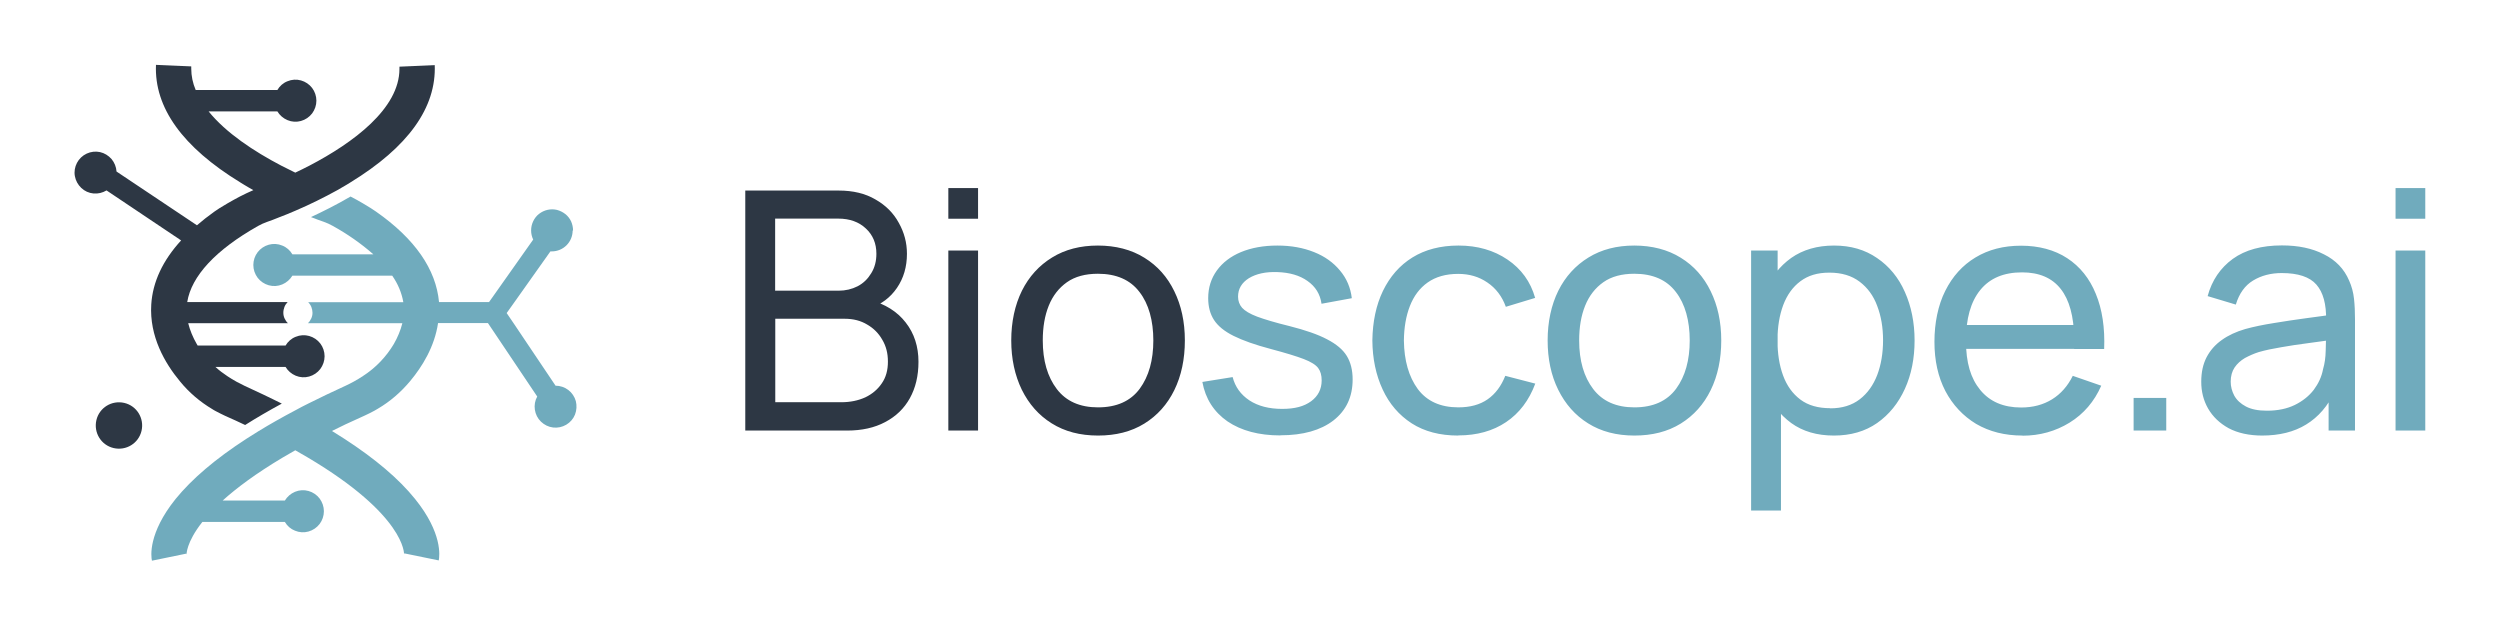
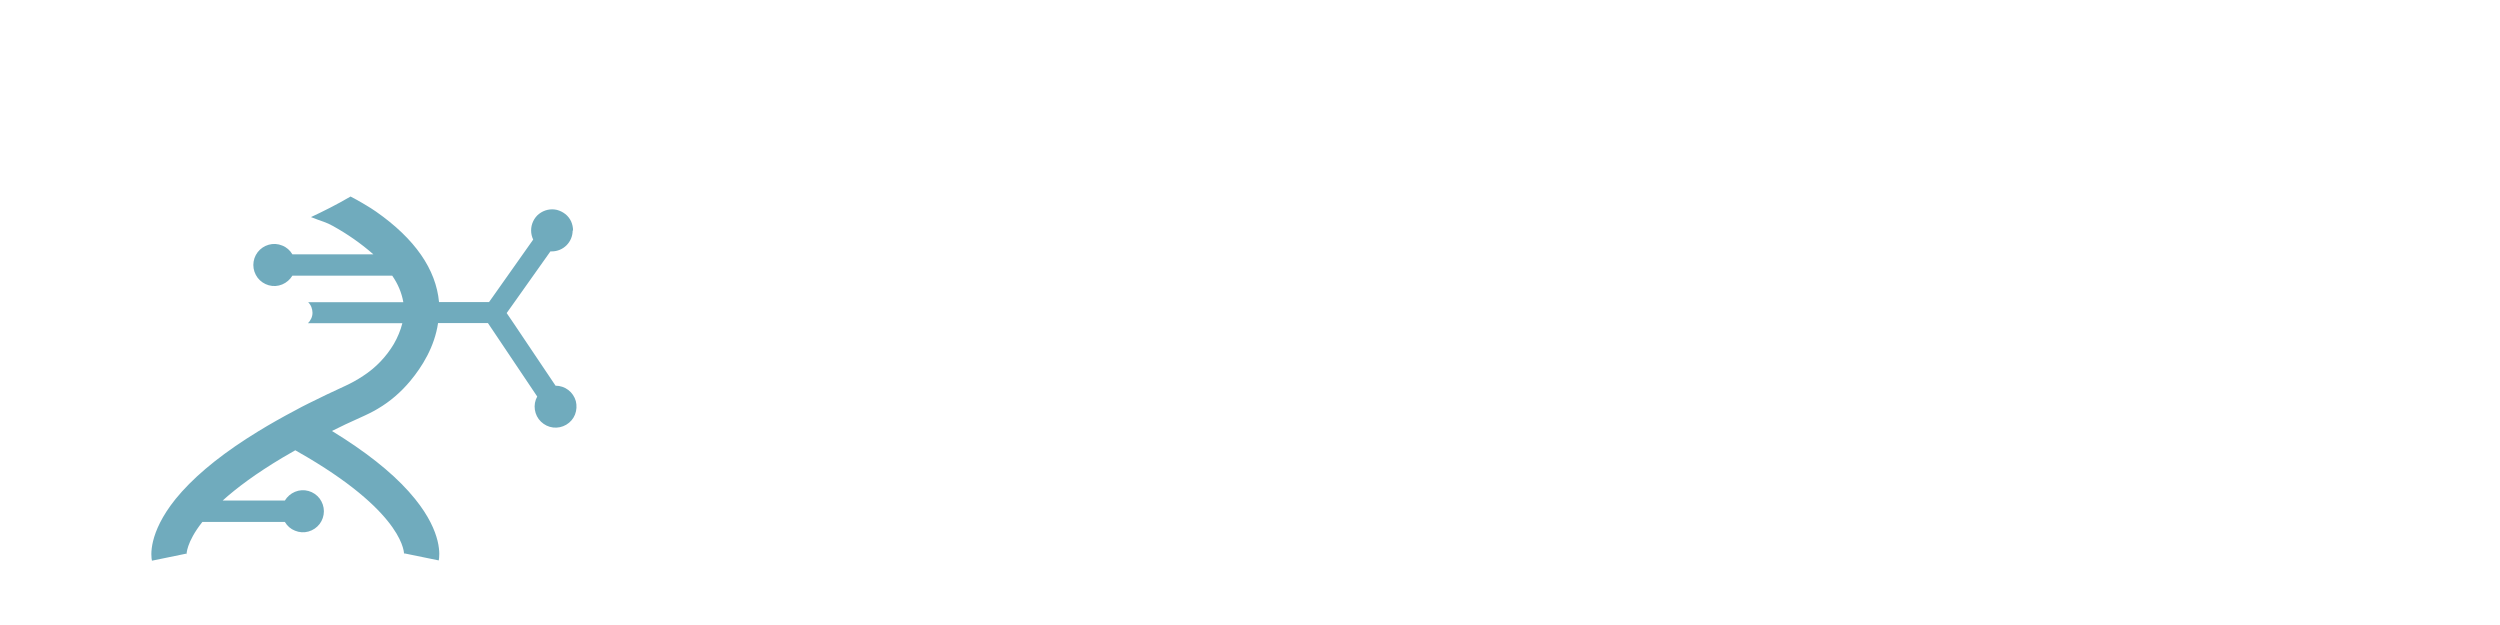
<svg xmlns="http://www.w3.org/2000/svg" id="bioscope-logo" viewBox="0 0 180 45">
  <defs>
    <style>
      .cls-1 {
        fill: #2d3744;
      }

      .cls-2 {
        fill: #70abbd;
      }
    </style>
  </defs>
  <g id="logo-darkblue-graphite">
-     <path class="cls-1" d="M31.3,4.66c.13,3.08-1.91,5.93-6.08,8.48-.08.05-.17.11-.26.16-.23.13-.45.26-.67.39-.98.54-1.99,1.04-3.02,1.48-.42.18-.8.34-1.13.46-.37.15-.68.27-.92.35-.22.08-.43.17-.64.29-3.05,1.72-4.8,3.61-5.1,5.48h7.23c-.1.1-.18.22-.23.35-.05.13-.08.27-.08.42,0,.14.03.28.09.41.06.13.14.25.24.34h-7.18c.13.52.34,1.02.61,1.49.02.04.05.08.07.12h6.33c.17-.29.42-.51.73-.63.31-.13.65-.15.97-.06.32.09.6.28.8.54.2.26.31.59.31.92s-.11.65-.31.92c-.2.26-.48.45-.8.54-.32.09-.66.07-.97-.06-.31-.13-.56-.35-.73-.63h-5.05c.27.25.57.47.87.67.2.13.42.27.66.4.19.1.38.2.57.29.46.21.91.42,1.35.63,0,0,0,0,0,0s0,0,0,0c.45.22.9.43,1.33.65-.94.51-1.82,1.02-2.64,1.54-.45-.22-.93-.43-1.42-.65-.23-.11-.46-.22-.7-.35-.09-.05-.17-.09-.24-.14-.89-.53-1.68-1.2-2.33-2-1.09-1.31-2.21-3.24-2.07-5.53.1-1.63.83-3.18,2.15-4.62l-5.37-3.6c-.28.17-.61.25-.94.22-.33-.03-.64-.17-.88-.4-.24-.23-.4-.52-.46-.85-.06-.33,0-.66.15-.95.15-.29.4-.53.7-.67.3-.14.64-.18.96-.11.32.07.61.25.83.5.21.25.34.57.36.9l5.79,3.87c.38-.33.8-.66,1.25-.98.18-.13.5-.34.97-.61.29-.17.57-.32.87-.48.32-.16.64-.32.97-.46-.22-.13-.45-.25-.67-.39-.09-.05-.17-.1-.26-.16-4.16-2.54-6.21-5.39-6.08-8.47l2.54.11v.16c0,.53.11,1.05.32,1.54h5.88c.17-.29.42-.51.73-.63.31-.13.65-.15.97-.06s.6.28.8.54c.2.26.31.59.31.92s-.11.65-.31.92c-.2.26-.48.45-.8.54s-.66.07-.97-.06c-.31-.13-.56-.35-.73-.63h-4.95c1.25,1.55,3.27,2.88,5.22,3.9.35.18.69.35,1.02.51.34-.16.68-.33,1.03-.51,3.14-1.64,6.47-4.1,6.47-6.96v-.16l2.54-.11ZM8.95,29.01c-.9-.21-1.8.34-2.01,1.24-.21.9.34,1.8,1.24,2.01.9.21,1.8-.34,2.01-1.24.21-.9-.34-1.8-1.24-2.01Z" />
    <path class="cls-2" d="M41.26,16.6c0-.23-.05-.45-.14-.66-.1-.21-.24-.39-.42-.53-.18-.14-.38-.24-.61-.3-.22-.05-.45-.05-.67,0-.22.05-.43.15-.61.29s-.32.32-.42.53c-.1.21-.15.43-.15.66,0,.23.05.45.15.66l-2.79,3.95-.39.55h-3.6c-.22-2.36-1.73-4.55-4.53-6.51-.18-.13-.51-.34-.97-.61-.28-.17-.57-.32-.87-.48-.99.58-1.97,1.07-2.85,1.48.37.15.69.26.92.34.22.08.43.17.64.29,1.05.58,2.03,1.26,2.93,2.05h-5.83c-.17-.29-.42-.51-.73-.63-.31-.13-.65-.15-.97-.06-.32.09-.6.28-.8.54-.2.26-.31.59-.31.92s.11.65.31.92c.2.26.48.45.8.54.32.09.66.07.97-.06.31-.13.56-.35.73-.63h7.19c.4.57.68,1.22.8,1.91h-6.85c.1.1.18.22.23.35.05.13.08.27.08.41,0,.14-.03.28-.09.41-.06.13-.14.25-.24.34h6.8c-.13.52-.34,1.02-.61,1.49-.55.93-1.31,1.72-2.22,2.31-.2.13-.42.27-.66.4-.18.1-.38.2-.57.29-.46.21-.91.42-1.35.63h0c-.45.22-.89.43-1.33.65-.33.16-.65.33-.96.5-.95.5-1.83,1-2.65,1.5-.3.19-.6.37-.89.56-2.22,1.44-3.91,2.88-5.09,4.33-1.98,2.47-1.77,4.13-1.7,4.44l2.48-.51s.01.05.01.08c0-.02-.03-.88,1.14-2.36h5.94c.17.29.42.51.73.63.31.13.65.15.97.06.32-.09.6-.28.8-.54.2-.26.31-.59.31-.92s-.11-.65-.31-.92c-.2-.26-.48-.45-.8-.54s-.66-.07-.97.06c-.31.13-.56.35-.73.63h-4.48c1.01-.91,2.4-1.95,4.33-3.1.29-.17.59-.34.9-.52.31.18.61.35.9.52,7.03,4.17,6.94,6.94,6.93,6.98,0-.03,0-.05.01-.08l2.49.51c.06-.31.28-1.97-1.71-4.43-1.17-1.45-2.87-2.89-5.09-4.33-.29-.19-.58-.37-.89-.56.28-.14.57-.28.86-.42h0l.08-.04c.46-.21.93-.43,1.42-.65.23-.11.47-.22.7-.35.08-.05.16-.09.24-.14.89-.52,1.67-1.2,2.33-1.99.87-1.04,1.76-2.48,2.01-4.18h3.59l.41.61,3.14,4.68c-.16.29-.22.62-.17.95.05.33.2.63.44.86.24.23.54.38.87.42.33.04.66-.03.95-.2.29-.17.51-.43.63-.73.12-.31.14-.65.06-.97-.09-.32-.28-.6-.54-.8-.26-.2-.59-.31-.92-.31l-3.03-4.51-.49-.72.57-.8,2.58-3.64h.1c.4,0,.78-.16,1.06-.44s.44-.66.44-1.06Z" />
-     <path class="cls-1" d="M53.66,31V13.72h6.73c1.03,0,1.91.21,2.64.64.74.42,1.3.98,1.68,1.68.39.69.59,1.43.59,2.23,0,.94-.24,1.76-.72,2.46-.48.7-1.13,1.19-1.94,1.45l-.02-.59c1.11.3,1.98.84,2.59,1.63.62.79.92,1.74.92,2.83,0,1.01-.21,1.88-.62,2.62-.41.74-1,1.31-1.78,1.72-.77.41-1.68.61-2.74.61h-7.33ZM55.82,28.96h4.76c.64,0,1.21-.12,1.72-.35.5-.24.9-.58,1.19-1.01.3-.43.44-.95.44-1.56s-.13-1.11-.4-1.57c-.26-.46-.62-.83-1.09-1.1-.46-.28-1-.42-1.62-.42h-5v6.01ZM55.82,20.93h4.55c.51,0,.97-.11,1.38-.32.42-.22.74-.54.98-.94.25-.4.37-.87.37-1.4,0-.74-.25-1.35-.76-1.82-.5-.47-1.16-.71-1.98-.71h-4.55v5.2ZM68.28,15.75v-2.21h2.14v2.21h-2.14ZM68.28,31v-12.96h2.14v12.96h-2.14ZM79.06,31.36c-1.29,0-2.4-.29-3.34-.88-.93-.58-1.64-1.39-2.15-2.42-.5-1.03-.76-2.22-.76-3.55s.26-2.55.77-3.58c.51-1.02,1.24-1.82,2.17-2.39.94-.58,2.04-.86,3.3-.86s2.41.29,3.35.88c.94.58,1.65,1.38,2.15,2.41.5,1.02.76,2.2.76,3.54s-.25,2.54-.76,3.58c-.5,1.02-1.22,1.83-2.16,2.41-.94.58-2.05.86-3.34.86ZM79.06,29.33c1.34,0,2.34-.45,3-1.34.66-.9.98-2.06.98-3.48s-.33-2.63-1-3.49c-.66-.87-1.66-1.31-2.99-1.31-.9,0-1.65.2-2.23.61-.58.41-1.02.97-1.31,1.69-.29.72-.43,1.55-.43,2.5,0,1.46.34,2.62,1.01,3.5.67.88,1.66,1.32,2.96,1.32Z" />
-     <path class="cls-2" d="M92.18,31.35c-1.54,0-2.81-.34-3.8-1.01-.98-.68-1.59-1.63-1.81-2.84l2.18-.35c.18.7.58,1.26,1.21,1.68.63.41,1.42.61,2.35.61s1.58-.18,2.09-.55c.5-.37.76-.87.76-1.5,0-.37-.08-.66-.25-.89-.17-.23-.52-.45-1.04-.65-.52-.2-1.31-.44-2.36-.72-1.14-.3-2.04-.62-2.7-.95-.66-.33-1.12-.71-1.4-1.14-.28-.43-.42-.96-.42-1.57,0-.76.21-1.42.62-1.99.42-.58,1-1.02,1.74-1.33.75-.31,1.62-.47,2.62-.47s1.86.16,2.64.47c.78.31,1.4.76,1.87,1.33.48.57.76,1.23.85,1.99l-2.18.4c-.1-.7-.44-1.24-1.01-1.64-.56-.4-1.28-.61-2.17-.64-.84-.03-1.52.12-2.05.44-.52.33-.78.77-.78,1.33,0,.31.1.58.29.8.2.22.56.44,1.09.64.54.2,1.31.43,2.33.68,1.14.29,2.04.6,2.7.95.66.34,1.14.74,1.42,1.2.28.46.42,1.02.42,1.69,0,1.25-.46,2.23-1.38,2.95-.92.71-2.19,1.07-3.8,1.07ZM104.99,31.36c-1.31,0-2.43-.29-3.35-.88-.91-.59-1.61-1.4-2.09-2.44-.48-1.03-.73-2.21-.74-3.53.02-1.35.27-2.54.76-3.56.5-1.03,1.2-1.84,2.12-2.41s2.03-.86,3.32-.86c1.37,0,2.54.34,3.53,1.01.99.67,1.66,1.59,1.99,2.76l-2.11.64c-.27-.75-.72-1.34-1.33-1.75-.61-.42-1.31-.62-2.1-.62-.89,0-1.62.21-2.2.62-.58.41-1,.98-1.28,1.7-.28.72-.42,1.55-.43,2.48.02,1.44.35,2.6,1,3.49.66.88,1.63,1.32,2.92,1.32.85,0,1.55-.19,2.11-.58.56-.39.98-.96,1.27-1.69l2.16.56c-.45,1.21-1.15,2.13-2.1,2.77-.95.64-2.1.96-3.44.96ZM117.68,31.36c-1.29,0-2.4-.29-3.34-.88-.93-.58-1.64-1.39-2.15-2.42s-.76-2.22-.76-3.55.26-2.55.77-3.58c.51-1.02,1.24-1.82,2.17-2.39.94-.58,2.04-.86,3.3-.86s2.41.29,3.35.88c.94.58,1.65,1.38,2.15,2.41.5,1.02.76,2.2.76,3.54s-.25,2.54-.76,3.58c-.5,1.02-1.22,1.83-2.16,2.41-.94.58-2.05.86-3.34.86ZM117.68,29.33c1.34,0,2.34-.45,3-1.34.66-.9.98-2.06.98-3.48s-.33-2.63-1-3.49c-.66-.87-1.66-1.31-2.99-1.31-.9,0-1.65.2-2.23.61-.58.41-1.02.97-1.31,1.69-.29.72-.43,1.55-.43,2.5,0,1.46.34,2.62,1.01,3.5.67.88,1.66,1.32,2.96,1.32ZM132.04,31.36c-1.22,0-2.24-.3-3.07-.9-.83-.61-1.46-1.43-1.9-2.46-.42-1.04-.64-2.2-.64-3.49s.21-2.47.64-3.5c.43-1.03,1.06-1.84,1.9-2.44.84-.59,1.87-.89,3.08-.89s2.23.3,3.1.9c.87.59,1.54,1.4,2,2.44.46,1.03.7,2.2.7,3.49s-.23,2.46-.7,3.49-1.13,1.85-2,2.46c-.86.6-1.9.9-3.11.9ZM126.08,36.76v-18.72h1.91v9.54h.24v9.18h-2.15ZM131.78,29.4c.86,0,1.56-.22,2.12-.65.56-.43.98-1.02,1.26-1.75.28-.74.42-1.58.42-2.5s-.14-1.74-.42-2.47c-.27-.74-.7-1.32-1.27-1.75-.57-.43-1.29-.65-2.17-.65s-1.54.21-2.09.62c-.55.41-.96.98-1.24,1.72-.27.73-.41,1.57-.41,2.53s.13,1.79.4,2.53c.27.74.69,1.32,1.25,1.74.56.42,1.28.62,2.15.62ZM145.62,31.36c-1.27,0-2.38-.28-3.34-.84-.94-.57-1.68-1.36-2.21-2.36-.53-1.02-.79-2.2-.79-3.55s.26-2.64.78-3.67c.52-1.04,1.24-1.84,2.17-2.4.94-.57,2.03-.85,3.29-.85s2.41.3,3.32.9c.92.6,1.61,1.46,2.06,2.57.46,1.11.66,2.44.6,3.97h-2.16v-.77c-.02-1.59-.35-2.78-.97-3.56-.62-.79-1.55-1.19-2.78-1.19-1.32,0-2.32.42-3.01,1.27s-1.03,2.06-1.03,3.65.34,2.71,1.03,3.55,1.67,1.26,2.94,1.26c.86,0,1.6-.2,2.23-.59s1.13-.96,1.49-1.69l2.05.71c-.5,1.14-1.26,2.03-2.28,2.66-1.01.62-2.14.94-3.4.94ZM140.83,25.12v-1.72h9.58v1.72h-9.58ZM153.62,31v-2.35h2.35v2.35h-2.35ZM162.9,31.36c-.97,0-1.78-.18-2.44-.53-.65-.36-1.14-.83-1.48-1.42-.33-.58-.49-1.22-.49-1.92s.13-1.27.38-1.76c.26-.5.63-.92,1.1-1.25.47-.34,1.04-.6,1.69-.79.62-.17,1.3-.31,2.06-.43.77-.13,1.54-.24,2.33-.35s1.52-.2,2.2-.3l-.77.44c.02-1.15-.21-2-.7-2.56-.48-.55-1.31-.83-2.5-.83-.78,0-1.47.18-2.06.54-.58.35-1,.93-1.24,1.73l-2.03-.61c.31-1.14.92-2.03,1.81-2.68.9-.65,2.08-.97,3.54-.97,1.18,0,2.18.21,3.02.64.85.42,1.46,1.05,1.82,1.9.18.4.3.84.35,1.31.05.46.07.95.07,1.46v8.02h-1.9v-3.11l.44.29c-.49,1.05-1.17,1.84-2.05,2.38-.87.54-1.94.8-3.19.8ZM163.23,29.57c.77,0,1.43-.14,1.99-.41.57-.28,1.02-.64,1.37-1.09.34-.46.57-.95.67-1.49.12-.4.18-.84.19-1.33.02-.5.02-.88.02-1.14l.74.32c-.7.1-1.38.19-2.05.28s-1.31.18-1.91.29c-.6.1-1.14.21-1.62.35-.35.11-.68.26-1,.43-.3.18-.55.4-.74.68-.18.27-.28.61-.28,1.02,0,.35.09.69.26,1.01.18.32.46.58.84.78.38.2.88.3,1.5.3ZM172.48,15.75v-2.21h2.14v2.21h-2.14ZM172.48,31v-12.96h2.14v12.96h-2.14Z" />
  </g>
</svg>